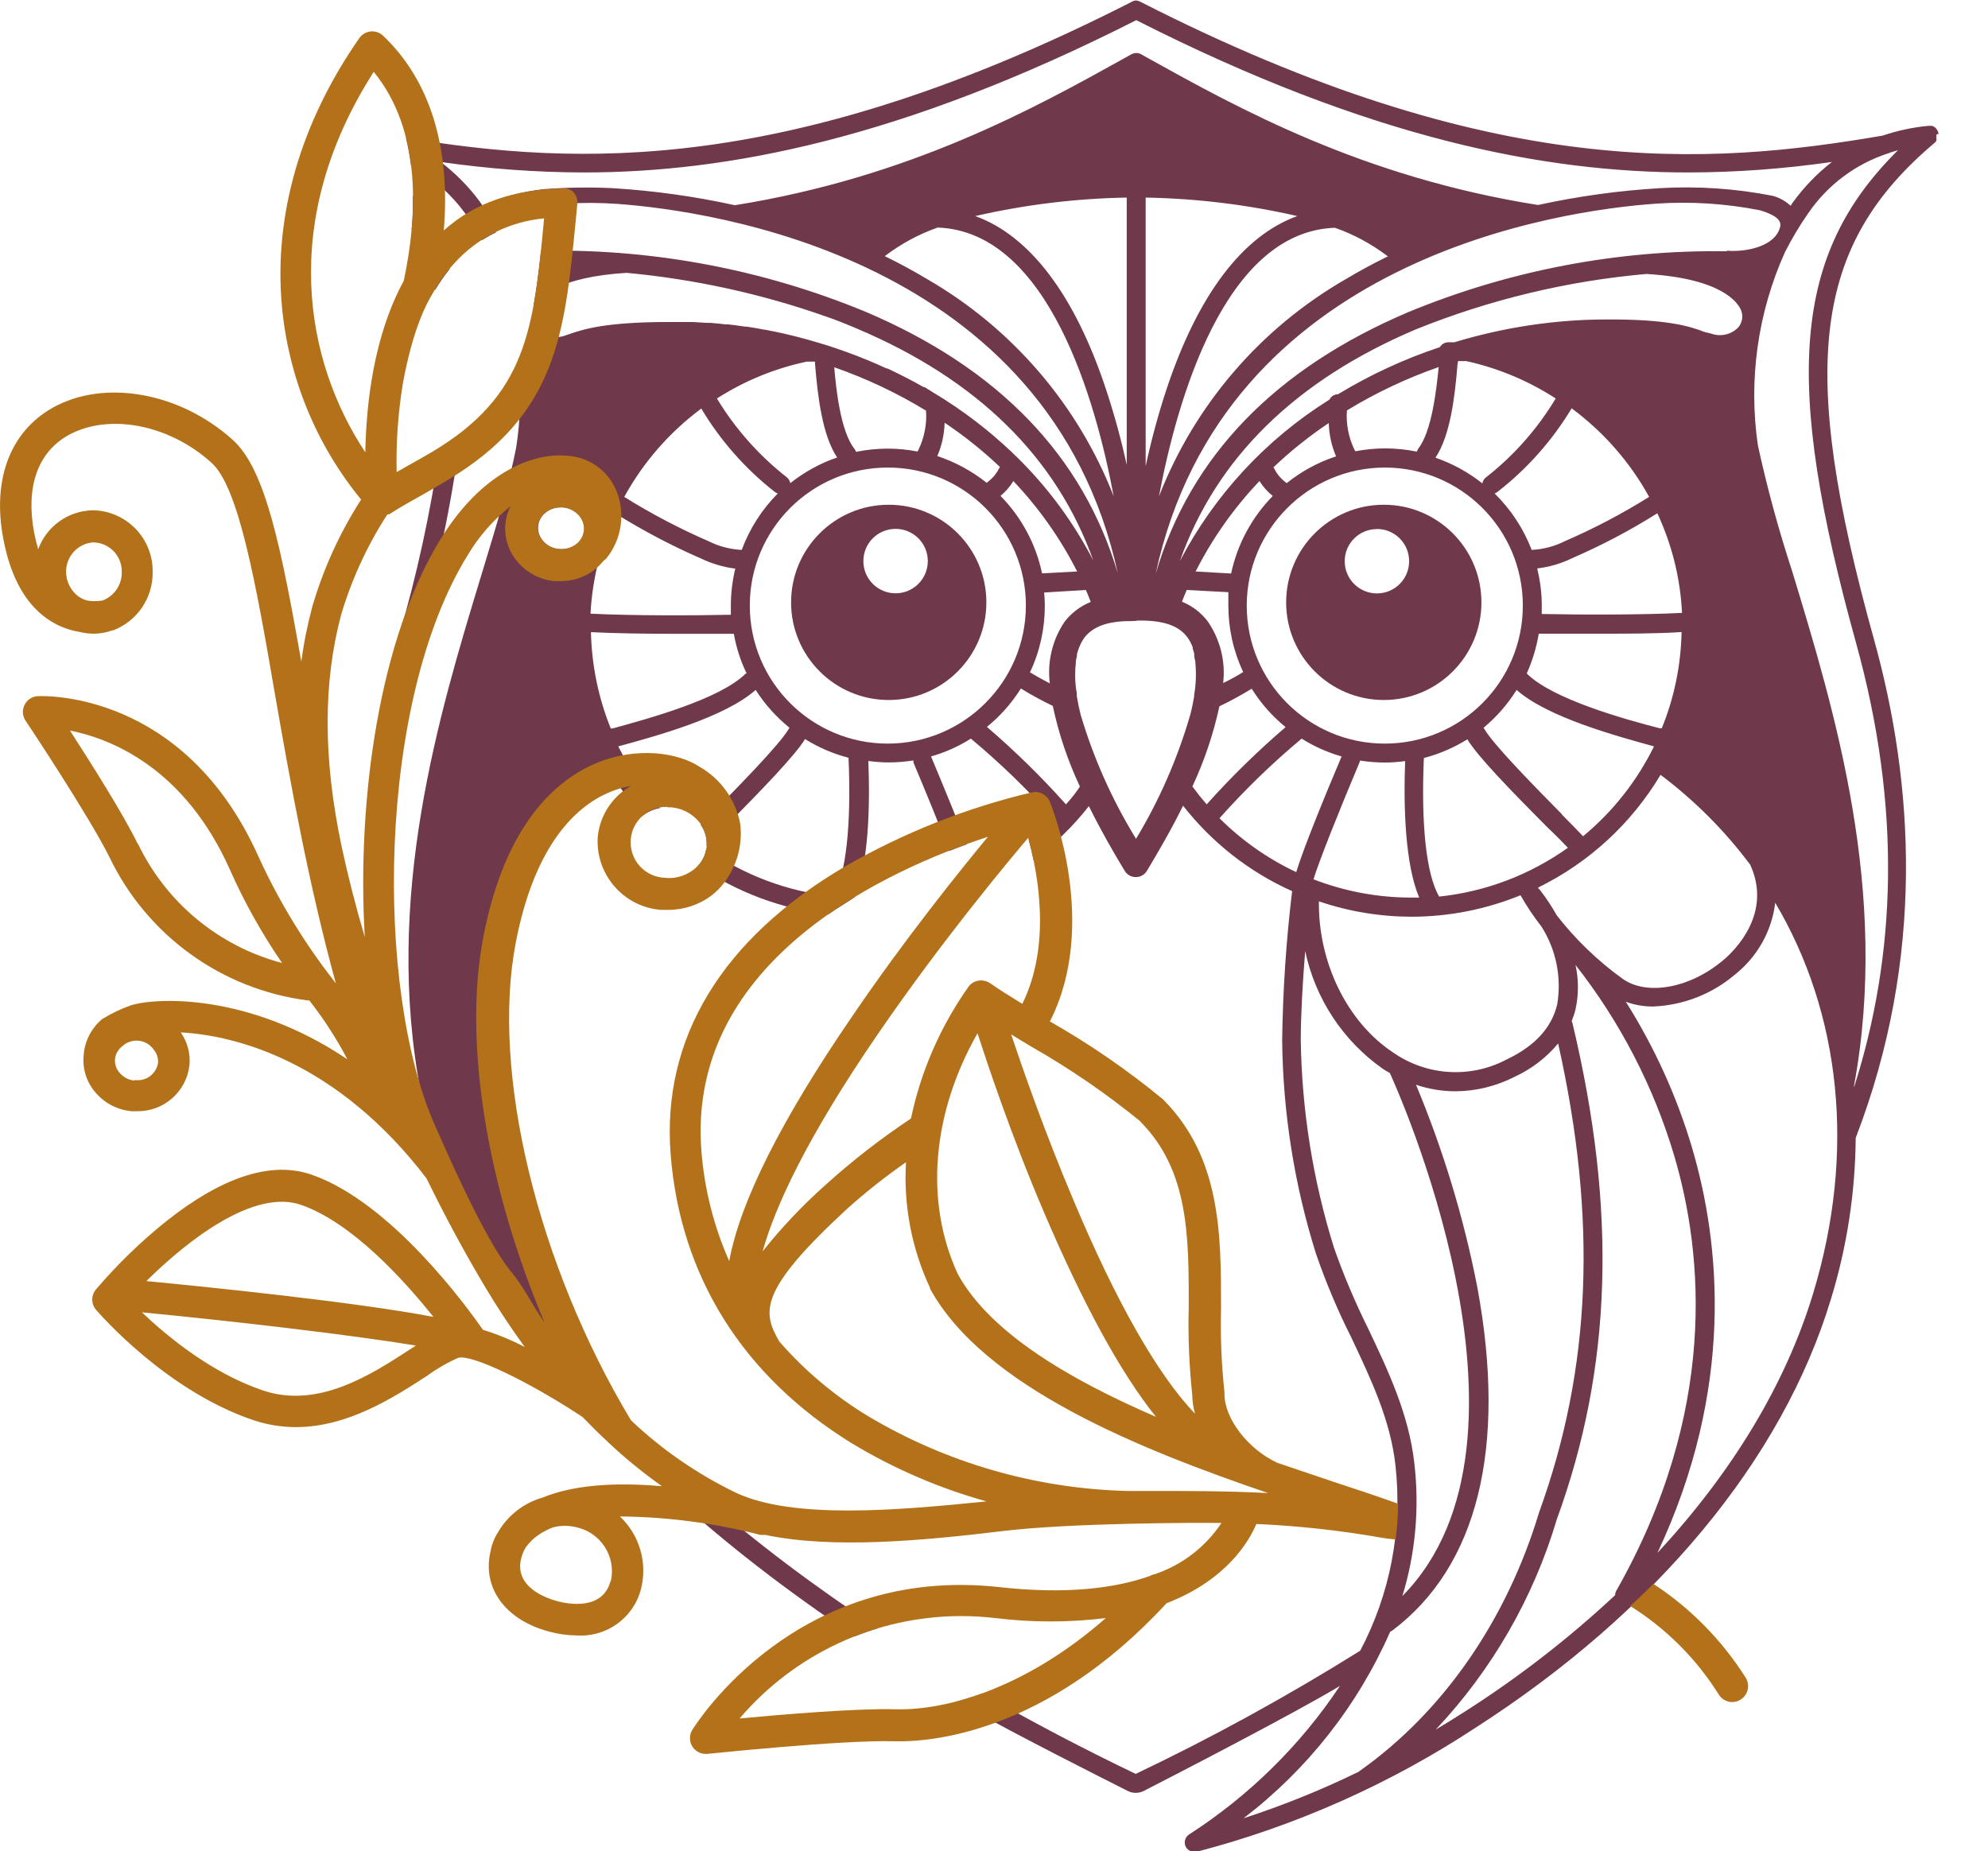
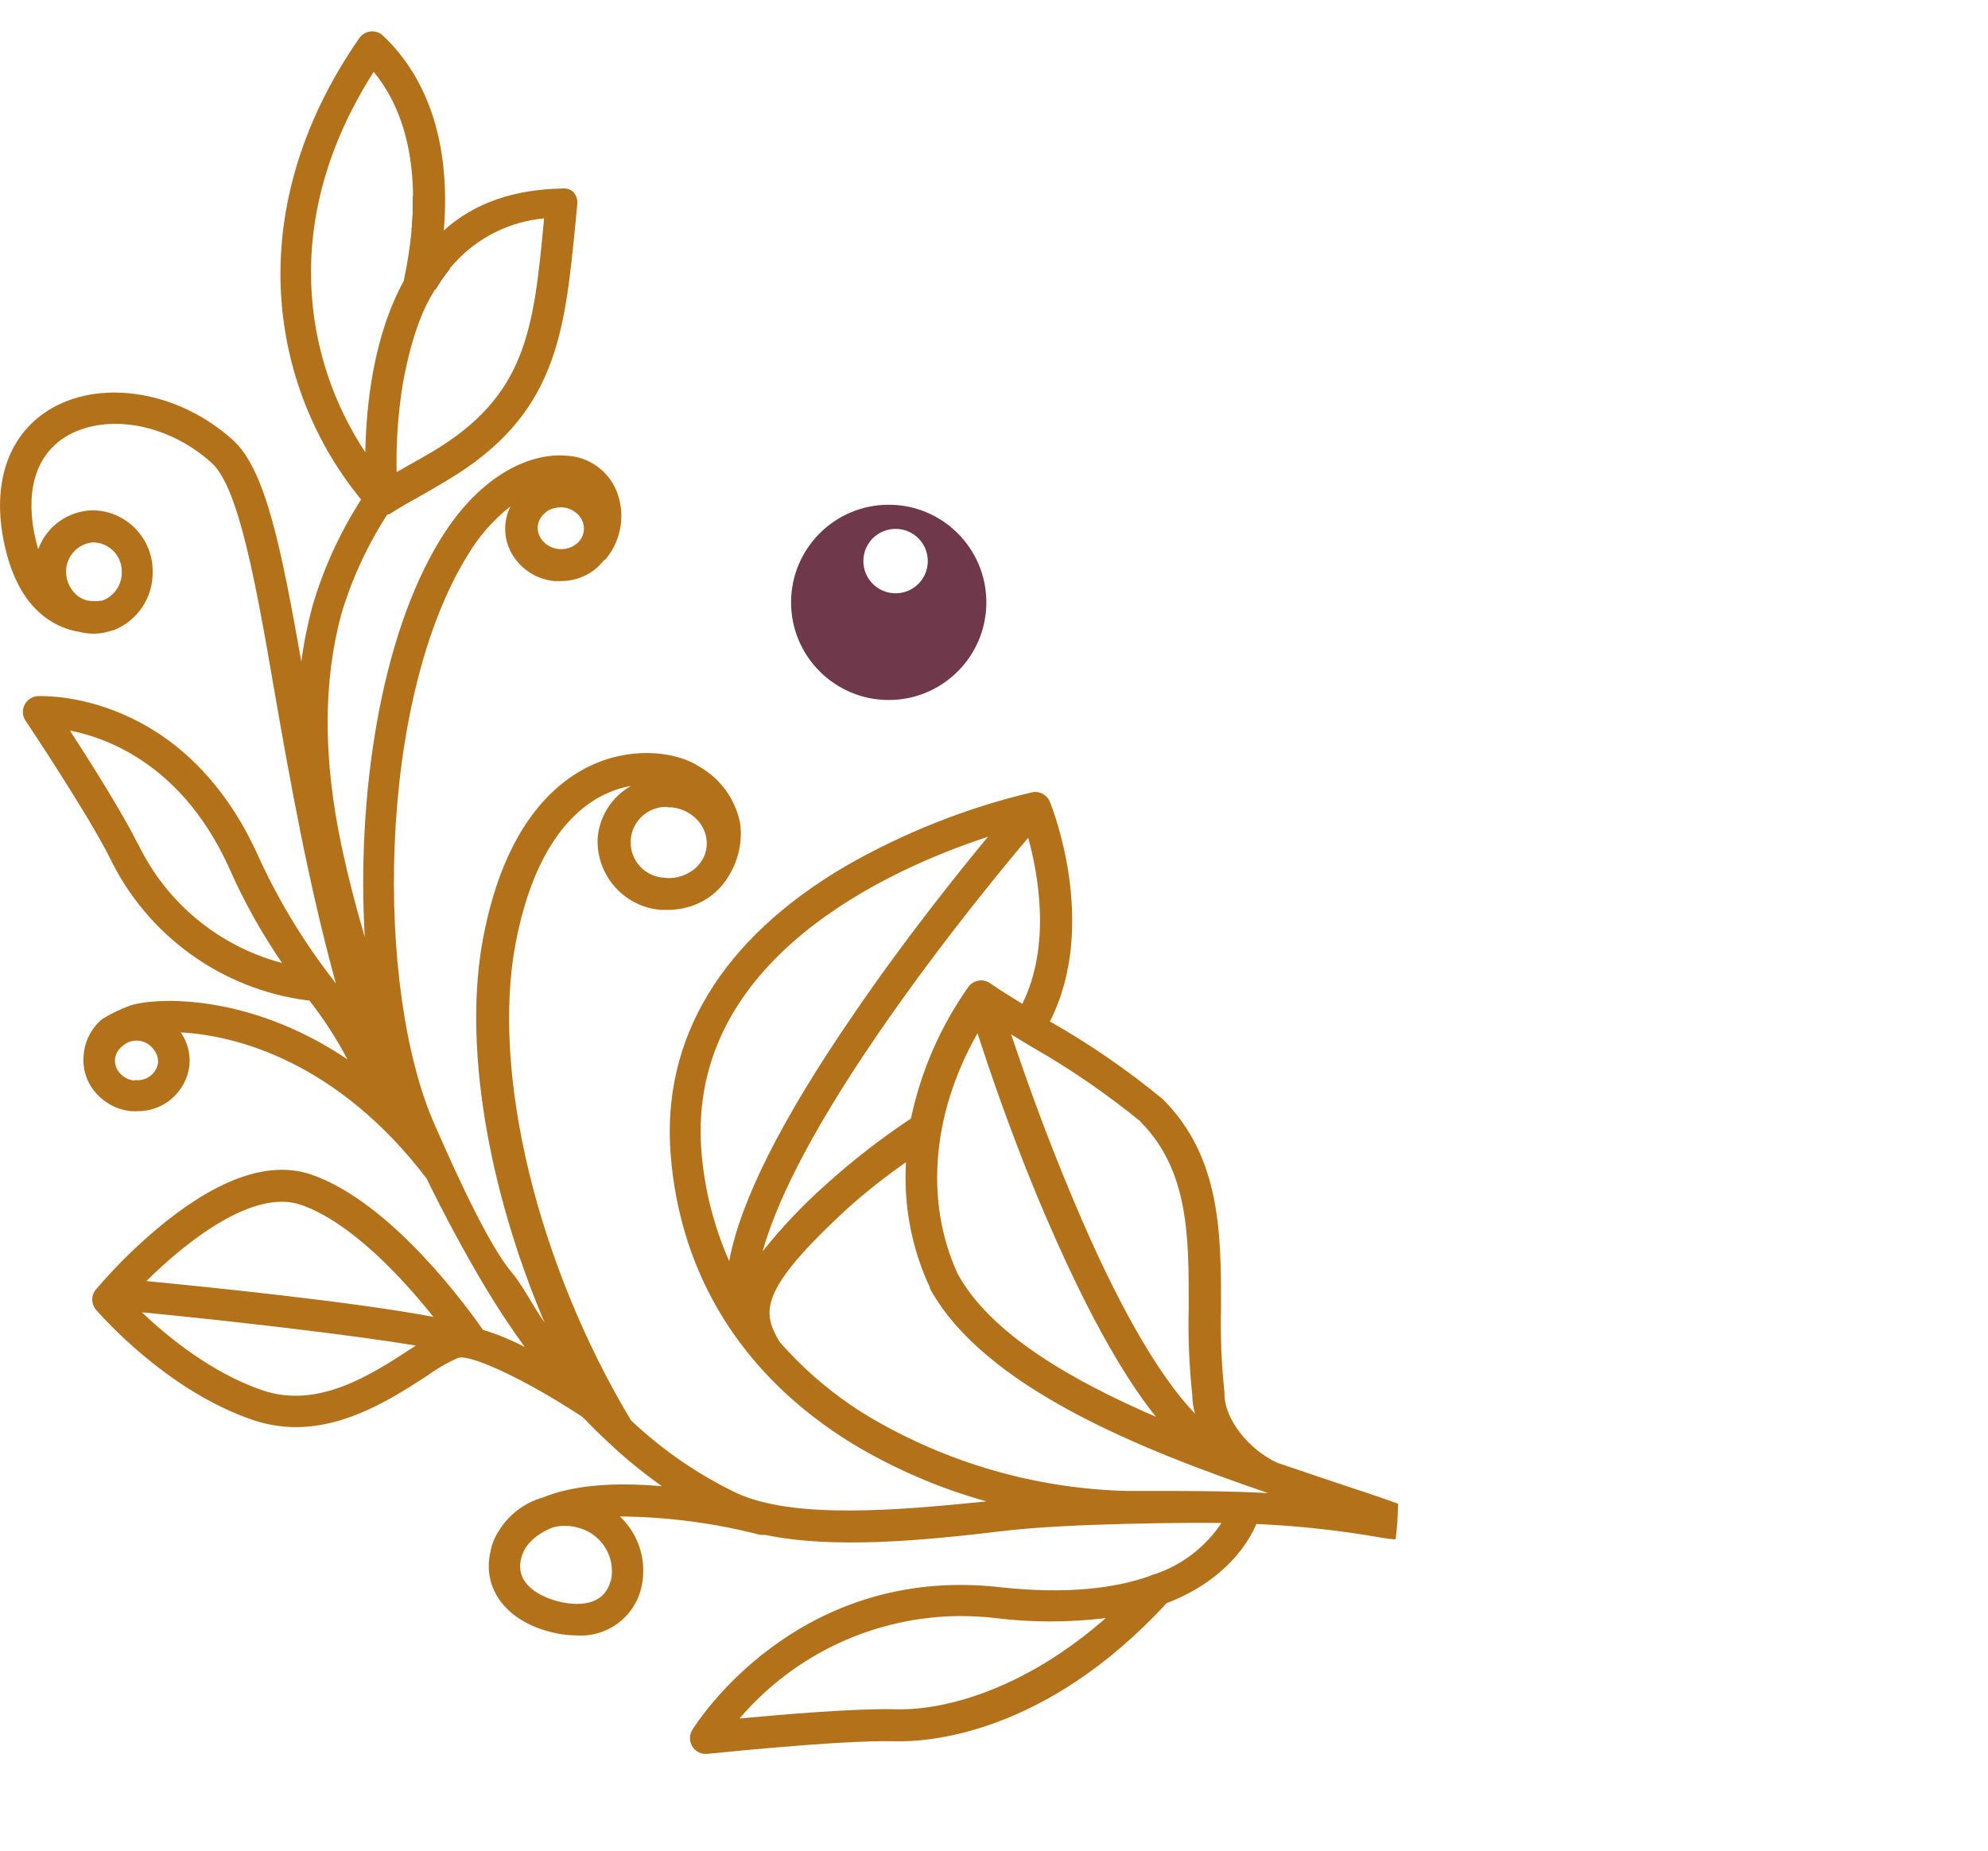
<svg xmlns="http://www.w3.org/2000/svg" id="Ebene_1" data-name="Ebene 1" viewBox="0 0 179.58 167.25">
  <defs>
    <style>      .cls-1 {        fill: #b3721a;      }      .cls-2 {        fill: #6f384b;      }    </style>
  </defs>
-   <path class="cls-2" d="M125,63.24c4.87,0,8.82-3.95,8.82-8.82s-3.95-8.82-8.82-8.82-8.82,3.95-8.82,8.82h0c0,4.87,3.95,8.82,8.82,8.82ZM124.38,47.79c1.61,0,2.91,1.3,2.91,2.91,0,1.61-1.3,2.91-2.91,2.91-1.61,0-2.91-1.3-2.91-2.91,0,0,0,0,0,0,0-1.6,1.3-2.9,2.9-2.9,0,0,.01,0,.02,0h-.01Z" />
  <path class="cls-2" d="M80.28,45.6c-4.87,0-8.82,3.95-8.82,8.82s3.95,8.82,8.82,8.82,8.82-3.95,8.82-8.82h0c0-4.87-3.95-8.82-8.82-8.82ZM80.9,53.6c-1.61,0-2.91-1.3-2.91-2.91s1.3-2.91,2.91-2.91c1.61,0,2.91,1.3,2.91,2.91s-1.3,2.91-2.91,2.91h0Z" />
  <path class="cls-2" d="M30.18,12.26v.38l.05.07.07.07h0c.2-.49.41-1,.64-1.49h-.33c-.16.04-.29.13-.39.26-.11.13-.18.29-.2.46h0v.17l.16.08Z" />
-   <path class="cls-2" d="M175.11,12.09c-.02-.17-.09-.33-.2-.46-.1-.13-.24-.22-.39-.26h-.33c-1.4.13-2.79.43-4.12.88-15.73,2.7-35.18,4.16-67-12.06-.14-.08-.3-.13-.47-.15-.15.02-.29.07-.42.15-30.81,15.69-50.04,14.81-65.51,12.26.2.82.35,1.65.46,2.49,1.91,1.08,3.57,2.55,4.87,4.31.58.78,1.1,1.59,1.56,2.44.4-.26.81-.49,1.24-.69-.09-.15-.16-.32-.2-.49-.17-.71.66-1.16,1.79-1.51,3.09-.61,6.25-.8,9.39-.58,8.54.63,39,4.88,45.2,33.4-3.14-10.63-10.79-18.57-22.83-23.67-9.11-3.76-18.9-5.64-28.76-5.5-.17.01-.35.01-.52,0-.19,1.79-.4,3.45-.68,5,.53-.87,2.35-2.63,8.41-3,6.14.57,12.18,1.89,18,3.94,1,.34,1.9.71,2.84,1.11,10.9,4.62,18,11.65,21.32,20.94-.23-.46-.48-.91-.74-1.36-1.77-3.1-3.99-5.93-6.58-8.39l-.1-.1c-.54-.51-1.1-1-1.67-1.49l-.6-.5c-1.18-.96-2.41-1.85-3.69-2.67h0c-.29-.19-.58-.36-.87-.54h0c-.34-.21-.69-.42-1-.62h-.08c-1.06-.6-2.15-1.16-3.26-1.68h-.08l-.93-.42-.4-.17c-.29-.12-.58-.25-.88-.36l-.47-.19c-.64-.24-1.28-.48-1.94-.7-.47-.16-.94-.31-1.42-.45-1.1-.33-2.2-.63-3.32-.88h0c-.55-.12-1.1-.24-1.65-.34h-.06c-.52-.1-1-.19-1.57-.27h-.14c-.5-.08-1-.14-1.49-.2h-.23c-.47-.06-.93-.1-1.4-.14h-.33l-1.34-.08h-2.05c-5.77,0-7.75.65-9.06,1.1l-.5.17c-.49.14-1,.14-1.49,0-.38-.08-.73-.28-1-.57-.19-.2-.32-.46-.37-.73-.29,1.32-.7,2.61-1.24,3.85.27,2.5.21,5.02-.18,7.5-.61,3.21-1.77,7-3.11,11.42-3.89,12.78-8.89,29.24-5.5,46.9-4.02-12.11-4.59-25.56-.4-40.65,1.84-6.2,3.18-12.54,4-18.95-.57.44-1.2.88-1.88,1.31-.84,5.81-2.09,11.55-3.74,17.18-4.85,17.44-5,39.38,10.35,61.3.88,1.67,1.71,2.88,2.34,3.18,6.73,8.71,16,17.38,28.54,25.73.66-.27,1.36-.51,2.08-.73-11.2-7.37-21.61-16.1-29.55-26.48-12.48-29.46-3-51.66,5.17-51.27.88,1.56,1.9,3.03,3.07,4.39.47-.38,1.04-.64,1.64-.74-1.52-1.67-2.79-3.55-3.79-5.57,3.45-.94,9.63-2.63,12.41-5.1.83,1.3,1.86,2.45,3.06,3.42l-.09.13c-.81,1.4-4.69,5.34-7,7.69l-.93.94c.39.56.57,1.23.53,1.91l1.61-1.65c3.35-3.39,6.42-6.56,7.28-8,1.22.76,2.54,1.33,3.93,1.69.26,6.07-.22,10.51-1.38,12.52h0c-4.13-.43-8.08-1.92-11.47-4.31-.06.42-.22.83-.45,1.19l-.09.13h0c-.06.08-.13.15-.21.21,3.5,2.41,7.55,3.92,11.77,4.41.77-.54,1.56-1,2.35-1.53h0c1.3-3,1.43-8.17,1.27-12.33.61.08,1.22.13,1.84.13.75,0,1.49-.06,2.23-.18,0,.06,0,.12,0,.18,1.19,2.83,2.41,5.81,3.24,8,.54-.22,1.08-.42,1.59-.6-.9-2.28-2.12-5.28-3.24-7.94,1.27-.36,2.48-.9,3.6-1.61,2.65,2.21,5.13,4.61,7.43,7.19-.69.69-1.43,1.34-2.21,1.93.15.54.3,1.16.44,1.84,1.88-1.39,3.56-3.02,5-4.86,1.07,2.17,2.23,4.19,3.24,5.85.21.35.59.56,1,.56h0c.41,0,.79-.21,1-.56,1-1.67,2.19-3.7,3.27-5.89,2.61,3.34,5.99,5.99,9.85,7.72-.54,4.48-.84,8.98-.9,13.49.07,6.54,1.1,13.04,3.06,19.28.89,2.58,1.95,5.1,3.18,7.54,1.82,3.86,3.55,7.5,4,11.61.63,5.76-.48,11.58-3.19,16.7-6.54,4.09-13.31,7.81-20.28,11.13-4.59-2.2-9.24-4.63-13.85-7.27-.76.28-1.5.51-2.22.71l1.51.88c3.69,2.1,11.43,6,13.84,7.22.45.23,1,.23,1.45,0,2.86-1.47,13.46-6.93,17.72-9.49-3.57,5.37-8.22,9.94-13.64,13.43-.34.23-.47.68-.31,1.06.14.3.44.5.78.5.07,0,.14,0,.21,0,8.94-2.33,17.44-6.11,25.16-11.18,16.35-10.5,27.77-24.26,32.15-38.75,1.45-4.72,2.2-9.63,2.24-14.57,6.28-16.3,5.28-32,1.63-45.11-6.84-24.62-5.5-35.5,5.5-44.79l.05-.05.06-.07.05-.07s0-.05,0-.07c0-.02,0-.05,0-.07v-.16s0-.05,0-.08v-.17l.19-.07ZM55.36,17c-2.08-.1-4.16-.07-6.24.09-1.91.21-3.78.71-5.54,1.48-.09-.12-.16-.25-.25-.37-1-1.35-2.19-2.55-3.52-3.57,4.28.62,8.6.94,12.93.95,12.89,0,28.69-3,49.9-13.76,21.22,10.77,37,13.76,49.9,13.76,4.33-.01,8.65-.33,12.94-.95-1.32,1.03-2.49,2.24-3.48,3.59-.09.12-.17.25-.25.37-.46-.43-1.02-.74-1.63-.9-3.35-.66-6.78-.89-10.19-.69-3.7.22-7.38.73-11,1.52-15.88-2.52-27.08-8.74-35.32-13.32l-.55-.31c-.13-.07-.27-.1-.42-.1-.15,0-.29.04-.42.1l-.55.31c-8.23,4.58-19.44,10.8-35.29,13.34-3.63-.8-7.31-1.31-11.02-1.54ZM109.1,56.14c-.6-.79-1.41-1.41-2.33-1.78.14-.35.27-.71.43-1.06l3.76.2v1.21c0,2.07.45,4.12,1.34,6-.38.25-1.08.65-1.81,1,.23-1.96-.27-3.94-1.39-5.57ZM141.1,73.57c-2.32-2.35-6.2-6.29-7-7.69l-.09-.13c1.17-.97,2.18-2.13,2.99-3.42,2.78,2.47,9,4.16,12.41,5.1-1.54,3.13-3.72,5.9-6.41,8.12-.34-.37-.93-.97-1.93-1.98h.03ZM141.66,76.57c-3.44,2.46-7.46,3.99-11.66,4.43h0c-1.16-2-1.64-6.45-1.38-12.52,1.39-.36,2.71-.93,3.93-1.69.86,1.47,3.93,4.64,7.28,8,.71.67,1.4,1.37,1.8,1.8l.03-.02ZM137.97,60.85h-.06c.52-1.15.88-2.36,1.09-3.6h5.21c2.67,0,5.52,0,7.69-.15-.06,2.99-.66,5.93-1.79,8.7h-.16c-3.12-.8-9.68-2.62-12.01-4.93l.03-.02ZM131.7,32.77s0-.1,0-.15h.74c2.88.63,5.62,1.78,8.09,3.38-1.65,2.74-3.78,5.16-6.3,7.13-.17.13-.29.33-.33.54-1.27-1.01-2.7-1.79-4.23-2.32,1.33-2.01,1.75-5.43,2-8.56l.03-.02ZM128.12,40.54c-.06.08-.1.17-.14.26-.94-.19-1.9-.29-2.86-.29-.9,0-1.8.09-2.68.26-.02-.04-.05-.08-.08-.12-.54-1.11-.78-2.34-.69-3.57,2.62-1.6,5.4-2.91,8.29-3.92-.2,1.97-.61,5.84-1.87,7.4l.03-.02ZM135.28,44.43c2.68-2.08,4.94-4.64,6.69-7.54,2.88,2.13,5.27,4.86,7,8-2.43,1.52-4.98,2.86-7.61,4-.93.47-1.96.74-3,.79-.74-1.92-1.88-3.66-3.35-5.1.09-.03.17-.07.24-.13l.03-.02ZM138.89,51.35c1.08-.13,2.14-.44,3.12-.92,2.67-1.16,5.24-2.51,7.7-4.06,1.32,2.83,2.08,5.88,2.23,9-3.65.19-9.34.17-12.67.1v-.83c0-1.1-.15-2.2-.41-3.27l.03-.02ZM145,28.86c-4.62.02-9.2.72-13.62,2.06h-.53c-.32,0-.62.16-.78.44-3.22,1.07-6.31,2.5-9.21,4.26-.33,0-.62.19-.77.48l-.12.08c-5.67,3.57-10.29,8.58-13.39,14.51,3.28-9.29,10.43-16.32,21.33-20.94,6.65-2.68,13.66-4.37,20.81-5,6.87.41,8.29,2.62,8.56,3.29.21.53.1,1.13-.28,1.56-.64.64-1.6.85-2.45.53l-.55-.13c-1.28-.49-3.27-1.18-9-1.14ZM120.69,41.23c-1.62.53-3.13,1.35-4.46,2.42l-.11-.09c-.42-.32-.77-.73-1-1.2l-.09-.14c1.55-1.47,3.22-2.81,5-4,.03,1.04.25,2.06.66,3.01ZM111.21,51.81h-.06l-3.15-.18c1.52-2.99,3.46-5.74,5.77-8.17.32.51.73.97,1.2,1.35-1.89,1.93-3.2,4.36-3.76,7ZM125.09,42.24c6.89,0,12.47,5.58,12.47,12.47s-5.58,12.47-12.47,12.47-12.47-5.58-12.47-12.47c.01-6.88,5.59-12.46,12.47-12.47ZM122.86,68.71c.74.12,1.48.18,2.23.18.62,0,1.23-.05,1.84-.13-.16,4.16,0,9.34,1.27,12.33h-.72c-3.02,0-6.01-.56-8.83-1.65.49-1.62,2.35-6.28,4.16-10.57.02-.05.04-.11.05-.16ZM127.48,82.82c3.38,0,6.74-.66,9.87-1.94.56.99,1.2,1.94,1.9,2.84,1.32,2.08,1.82,4.57,1.42,7-.49,2.1-2,3.78-4.58,5-3.25,1.72-7.19,1.48-10.21-.61-4.18-2.74-6.82-8.17-6.74-13.68,2.69.92,5.5,1.38,8.34,1.39ZM140.63,82.7c-.46-.81-.97-1.59-1.54-2.32-.04-.05-.09-.1-.14-.14v-.06c4.59-2.25,8.43-5.79,11.05-10.18,3.07,2.31,5.8,5.04,8.1,8.12,2,4.36-1.33,7.7-2.43,8.62-3,2.54-6.92,3.26-9.12,1.67-2.23-1.61-4.23-3.54-5.92-5.71ZM155.98,22.7c-9.86-.14-19.65,1.73-28.77,5.5-12,5.1-19.69,13-22.82,23.65,6.16-28.57,36.61-32.85,45.19-33.45,3.15-.22,6.32-.01,9.42.6,1.13.35,2,.8,1.8,1.51-.43,1.73-3,2.28-4.8,2.14l-.02.05ZM105.39,35.12c-.76,2.3-1.39,4.63-1.9,7v-24.27c4.61.08,9.2.64,13.7,1.67-4.92,1.77-8.96,7.08-11.8,15.6ZM120.51,20.58h.08c1.72.6,3.33,1.48,4.78,2.58-1.29.63-2.57,1.32-3.84,2.08-7.68,4.43-13.62,11.35-16.84,19.61,1.62-8.61,5.89-23.85,15.82-24.27ZM83.76,25.22c-1.27-.76-2.55-1.45-3.84-2.08,1.45-1.1,3.06-1.98,4.78-2.58h.08c9.93.44,14.22,15.68,15.82,24.27-3.23-8.26-9.16-15.17-16.84-19.61ZM99.89,35.12c-2.83-8.52-6.89-13.83-11.79-15.6,4.49-1.03,9.07-1.59,13.68-1.67v24.15c-.51-2.32-1.14-4.62-1.89-6.88ZM98.09,53.3c.16.35.3.72.44,1.08-.94.38-1.76,1-2.37,1.8-1.1,1.63-1.57,3.61-1.33,5.56-.73-.38-1.42-.77-1.79-1,.89-1.88,1.34-3.93,1.34-6,0-.4-.02-.81-.06-1.21l3.77-.23ZM91.54,43.46c2.3,2.43,4.25,5.18,5.76,8.17l-3.17.17h0c-.55-2.64-1.86-5.07-3.75-7,.46-.38.85-.83,1.16-1.34ZM85.33,38.19c1.78,1.19,3.45,2.53,5,4l-.09.14c-.23.47-.58.88-1,1.2l-.11.09c-1.33-1.06-2.84-1.88-4.46-2.42.41-.95.63-1.97.66-3.01ZM83.65,37.1c.09,1.23-.16,2.46-.7,3.57-.03.04-.05.08-.07.12-.88-.17-1.78-.26-2.68-.26-.96,0-1.93.1-2.87.29-.03-.1-.08-.18-.14-.26-1.26-1.57-1.67-5.43-1.83-7.38,2.89,1.01,5.67,2.32,8.29,3.92ZM72.88,32.67h.74s0,.1,0,.15c.25,3.13.69,6.55,2,8.51-1.53.52-2.96,1.31-4.23,2.32-.04-.21-.16-.41-.33-.54-2.51-1.97-4.65-4.38-6.3-7.11,2.48-1.59,5.23-2.72,8.12-3.33ZM63.35,36.91c1.73,2.9,3.99,5.46,6.65,7.54.08.06.17.1.26.13-1.44,1.45-2.55,3.19-3.26,5.1-1.04-.05-2.07-.32-3-.79-2.63-1.14-5.18-2.48-7.61-4,1.72-3.13,4.09-5.85,6.96-7.98ZM55.6,46.39c2.47,1.54,5.04,2.9,7.71,4.06.98.47,2.03.79,3.11.92-.26,1.09-.4,2.22-.4,3.34v.83c-3.33.07-9,.09-12.68-.1.17-3.13.93-6.21,2.26-9.05ZM52.06,49.18c-.45.33-1.01.48-1.56.42-.56-.04-1.08-.3-1.44-.73-.65-.71-.6-1.82.12-2.47.05-.04.09-.08.14-.12.38-.29.84-.45,1.32-.44h.24c.55.05,1.07.31,1.44.73.33.37.5.86.45,1.36-.06.5-.31.95-.71,1.25ZM67.34,60.87c-2.32,2.31-8.88,4.08-12,4.94h-.17c-1.12-2.77-1.72-5.72-1.79-8.7,2.18.11,5,.15,7.7.15h5.21c.22,1.24.6,2.44,1.15,3.57l-.1.04ZM80.2,67.18c-6.89,0-12.47-5.58-12.47-12.47s5.58-12.47,12.47-12.47c6.89,0,12.47,5.58,12.47,12.47-.01,6.88-5.59,12.46-12.47,12.47ZM96.29,72.67c-2.22-2.49-4.61-4.83-7.14-7,1.21-.98,2.24-2.15,3.07-3.47.93.58,1.89,1.1,2.88,1.57.53,2.52,1.36,4.96,2.45,7.29-.37.57-.79,1.1-1.26,1.61ZM102.62,75.78c-2.15-3.5-3.83-7.26-5-11.2h0c-.15-.59-.26-1.14-.35-1.68h0v-.13c0-.24-.07-.48-.09-.71h0c-.08-.72-.08-1.44,0-2.16v-.09c0-.19.06-.36.1-.53,0-.05,0-.11,0-.16.04-.16.08-.32.14-.47.01-.04.03-.09.05-.13.12-.33.29-.64.49-.92.77-1,2.12-1.49,4.14-1.49h.09c.19,0,.38,0,.57-.05h.24c2.06,0,3.45.44,4.24,1.49.21.28.38.6.5.93,0,.04,0,.08,0,.12.06.16.11.32.14.48,0,.05,0,.11,0,.16,0,.17.07.34.1.53v.11c.09.97.06,1.94-.11,2.9v.14h0c-.09.53-.2,1.08-.35,1.65h0c-1.14,3.93-2.78,7.7-4.9,11.21ZM109,72.67c-.45-.52-.88-1.06-1.29-1.62,1.08-2.31,1.9-4.74,2.44-7.24,1-.48,1.97-1.01,2.92-1.59.82,1.32,1.86,2.49,3.06,3.47-2.53,2.17-4.91,4.5-7.13,6.98ZM110.16,73.92c2.29-2.57,4.77-4.98,7.42-7.19,1.12.7,2.34,1.25,3.61,1.61-1.61,3.8-3.43,8.27-4.1,10.45-2.57-1.21-4.92-2.86-6.93-4.87ZM123.6,120.05c-1.18-2.38-2.22-4.82-3.1-7.33-1.9-6.09-2.91-12.42-3-18.8,0-1.87.15-5,.4-8,.91,4.3,3.41,8.1,7,10.63.21.14.43.27.65.39.36.8,15.13,33.09,1.13,47.25,1.19-3.88,1.55-7.97,1.08-12-.49-4.39-2.35-8.33-4.16-12.14ZM122.81,160l-.07.06c-3.37,1.65-6.85,3.05-10.41,4.21,5.77-4.41,10.33-10.21,13.25-16.86.07-.03.14-.06.2-.11,7.7-5.8,10.35-16.52,7.67-31-1.22-6.27-3.08-12.4-5.54-18.3,1.15.39,2.35.59,3.56.59,1.87-.01,3.71-.47,5.37-1.32,1.51-.7,2.85-1.72,3.91-3,3.55,15.86,3,29.35-1.72,42.36-2.95,9.8-8.72,18.08-16.22,23.37ZM146,143.72c-.07.12-.1.25-.1.39-4.19,3.91-8.73,7.43-13.56,10.51-.88.56-1.76,1.11-2.65,1.64,5.08-5.39,8.83-11.9,10.94-19,5-13.71,5.44-27.94,1.42-44.8-.02-.07-.04-.14-.08-.2.14-.35.26-.71.35-1.08.29-1.32.29-2.68,0-4,4.02,5.12,7.04,10.95,8.9,17.18,2.68,9.02,3.93,23.24-5.22,39.36ZM163.8,116.8c-2.48,8.22-7.32,16.21-14.08,23.49,7-14.9,5.67-27.94,3.14-36.55-1.38-4.67-3.4-9.12-6-13.24.79.29,1.63.44,2.48.43,2.72-.11,5.33-1.13,7.4-2.9,2.01-1.6,3.31-3.92,3.62-6.47,5.92,10,7.29,22.5,3.44,35.24ZM167.66,58.08c4.16,15,3.6,28.3-.18,40.15v-.15c3.22-17.49-1.73-33.77-5.58-46.44-1.23-3.75-2.27-7.56-3.11-11.42-.86-5.92-.01-11.96,2.44-17.42.62-1.23,1.33-2.42,2.12-3.55,1.73-2.53,4.25-4.42,7.16-5.38h0c.09-.02.18-.05.27-.1l.67-.2c-9.53,9.43-10.36,20.83-3.79,44.51Z" />
  <path class="cls-2" d="M37.3,17.64c0,1,0,2.08-.12,3.09.94,1.72,1.66,3.56,2.13,5.46.39-.65.82-1.28,1.3-1.87-.75-2.39-1.87-4.64-3.31-6.68Z" />
-   <path class="cls-1" d="M149.35,143.09c-.68.69-1.38,1.37-2.09,2,3.24,2.03,5.97,4.76,8,8,.26.42.72.68,1.21.68.27,0,.53-.07.75-.22.67-.4.89-1.27.49-1.95-.01-.02-.02-.04-.03-.05-2.14-3.38-4.98-6.27-8.33-8.46Z" />
  <path class="cls-1" d="M120.4,133.85l-5-1.69c-2.65-1.21-4.79-4-4.79-6.2v-.18c-.27-2.52-.38-5.06-.31-7.59,0-6.68,0-13.59-5.22-18.85l-.07-.06c-3.18-2.62-6.58-4.96-10.17-7,4.44-8.71.19-19.38,0-19.84-.26-.64-.94-1-1.61-.86-5.93,1.4-11.62,3.66-16.9,6.7-11.13,6.55-16.57,15.53-15.75,26,.86,11,6.53,20.06,16.38,26.12,3.79,2.29,7.88,4.05,12.15,5.24-8,.81-17.47,1.65-22.65-.79-3.47-1.68-6.66-3.88-9.46-6.53-8.48-14.13-12.66-31.45-10.41-43.16,1.73-9,5.56-12.37,8.47-13.59.62-.26,1.27-.45,1.94-.57-1.67.94-2.78,2.63-3,4.53-.26,3.41,2.28,6.39,5.69,6.67h.68c1.42,0,2.8-.46,3.93-1.32.41-.32.78-.69,1.1-1.11h0l.05-.07c.07-.09.14-.18.2-.28l.21-.34h0c.86-1.4,1.21-3.06,1-4.69-.42-2.16-1.76-4.03-3.67-5.12-1.89-1.25-5.62-1.88-9.37-.31-3.54,1.5-8.19,5.43-10.16,15.69-1.84,9.57.35,22.61,5.53,34.83-1.12-1.58-1.91-3.28-3-4.57-2.52-3-6.36-12.07-6.86-13.15-5.51-12.28-5.27-38.38,2.92-51.61,1-1.69,2.31-3.18,3.86-4.4-.83,1.66-.56,3.66.68,5.05.84.97,2.03,1.58,3.31,1.7.17,0,.35,0,.52,0,1.1.01,2.17-.34,3.05-1,.31-.24.59-.52.84-.83.1-.07.19-.14.27-.23,1.38-1.72,1.73-4.04.91-6.09-.76-1.84-2.5-3.08-4.49-3.18-3.08-.29-7.68,1.51-11.37,7.48-5.52,8.92-7.61,23.38-6.88,36-.81-2.75-1.51-5.47-2.08-8.13-1.68-7.93-1.7-14.81-.05-21,.95-3.18,2.34-6.21,4.14-9l.12-.06h.08c1-.65,2.11-1.26,3.16-1.85.67-.39,1.35-.77,2-1.17,10.01-5.93,10.68-13.28,11.68-23.44l.15-1.58c.04-.4-.1-.81-.38-1.1-.28-.23-.64-.34-1-.29h0c-4.27.09-7.87,1.25-10.68,3.79.62-7.51-1.25-13.57-5.48-17.59-.56-.54-1.46-.53-2.01.04-.05.05-.1.11-.14.17-5.31,7.62-7.73,16-7,24.16.58,6.43,3.07,12.54,7.16,17.53-1.92,2.99-3.4,6.23-4.4,9.64-.44,1.64-.78,3.31-1,5-1.8-10.14-3.22-17.41-6.22-20.05-4.76-4.29-11.59-5.5-16.25-2.88-3.82,2.16-5.46,6.46-4.46,11.79.68,3.65,2.15,6.19,4.37,7.53.76.46,1.61.78,2.49.92.42.11.85.16,1.29.17h.07c.56-.01,1.11-.11,1.64-.3h.07c2.19-.84,3.62-2.96,3.57-5.31.03-3-2.36-5.47-5.36-5.54h-.06c-2.21.05-4.16,1.44-4.92,3.52-.14-.48-.26-1-.37-1.52-.77-4.12.33-7.24,3.1-8.79,3.62-2,9.07-1,12.94,2.51,2.44,2.2,4,10.87,5.72,20.91,1.37,7.84,3,17,5.5,26.12l-.22-.3c-2.68-3.44-4.95-7.18-6.76-11.14-6.71-15-19.36-14.54-19.94-14.52-.79.04-1.39.72-1.35,1.51.01.25.1.5.24.71.06.08,5.71,8.56,7.6,12.37,3.4,7.05,10.12,11.9,17.88,12.9h.15c1.31,1.67,2.46,3.45,3.44,5.32-9-6.06-17.43-5.58-19.61-4.86-.88.32-1.73.73-2.53,1.22-.98.81-1.59,1.99-1.68,3.26-.13,1.24.27,2.48,1.1,3.42.82.94,1.97,1.53,3.21,1.65.17,0,.34,0,.51,0,2.4.04,4.44-1.74,4.73-4.12.11-1.06-.17-2.12-.78-3,5.05.27,14.16,2.66,22.2,13.19,1.66,3.4,3.44,6.71,5.33,9.87,1,1.68,2.19,3.5,3.54,5.36-1.21-.63-2.47-1.15-3.77-1.55-1.48-2.12-8.27-11.47-15.43-14-3.63-1.28-8.06.13-13.18,4.19-2.31,1.85-4.43,3.91-6.35,6.16-.45.53-.45,1.3,0,1.83.26.3,6.33,7.35,14.28,10,1.22.4,2.5.61,3.78.61,4.71,0,8.88-2.71,11.84-4.63.88-.64,1.83-1.19,2.82-1.63,1.18-.35,6.34,2.11,11.24,5.35.7.73,1.43,1.46,2.19,2.16.03.03.06.06.09.09,1.53,1.45,3.17,2.78,4.89,4-4.53-.4-8.13-.06-10.8,1.03-1.68.48-3.12,1.6-4,3.11-.34.52-.57,1.1-.68,1.71-.8,3.32,1.32,6.24,5.31,7.29.8.22,1.63.33,2.46.34,2.69.18,5.13-1.57,5.81-4.18.61-2.37-.12-4.89-1.9-6.57,4.27.04,8.52.59,12.66,1.66.15.02.29.02.44,0,6.09,1.29,14.19.54,21.48-.34,6-.73,17.42-.77,19.76-.73-1.44,2.16-3.54,3.78-6,4.62-.17.03-.33.08-.47.17-3.09,1.09-7.46,1.69-13.64,1-18.29-2-27.31,12.29-27.69,12.9-.41.67-.21,1.54.46,1.96.23.14.49.22.75.21h.15c.12,0,12-1.27,16.89-1.14,3,.09,13.62-.57,24.59-12.47,5.49-2.12,7.49-5.68,8.11-7.16,3.83.17,7.64.59,11.42,1.26.3.05.69.1,1.16.14.14-1.07.21-2.15.22-3.23-1.65-.6-3.66-1.27-5.89-2ZM60.29,72.94h.39c.92.09,1.78.53,2.39,1.22.56.64.84,1.48.76,2.33h0c-.05.49-.22.95-.5,1.36l-.09.12h0c-.18.24-.38.44-.62.62-.74.56-1.66.82-2.58.71-1.77-.07-3.14-1.56-3.07-3.33.07-1.77,1.56-3.14,3.33-3.07v.04ZM49.29,46.28c.38-.29.84-.44,1.32-.44h.24c.55.05,1.07.31,1.44.73.33.37.5.86.45,1.36-.05.49-.31.94-.71,1.24-.93.69-2.23.56-3-.3-.33-.37-.5-.86-.45-1.36.06-.5.33-.94.74-1.23h-.03ZM41.09,23.73c2.09-2.29,4.97-3.72,8.06-4-.94,10-1.54,16-10.14,21.11-.66.39-1.32.76-2,1.14l-1.18.67c-.06-2.68.13-5.36.56-8,.9-4.91,2.1-7.18,2.76-8.25.54-.96,1.19-1.86,1.94-2.67ZM33.76,6.49c4.39,5.37,3.94,13.13,2.71,18.89-2.69,4.93-3.39,11-3.47,15.48-5.46-8.24-7.83-20.94.76-34.37ZM8.4,49h0c1.45.01,2.61,1.19,2.6,2.64,0,0,0,0,0,0,.04,1.15-.66,2.21-1.74,2.61-.46.08-.93.08-1.39,0-.42-.11-.81-.34-1.11-.65-.5-.52-.79-1.22-.79-1.94-.01-1.39,1.05-2.55,2.43-2.66ZM12.46,76.27c-1.32-2.72-4.27-7.37-6.14-10.27,3.72.74,10.34,3.37,14.44,12.55,1.31,2.96,2.89,5.78,4.72,8.45-5.71-1.51-10.47-5.45-13.02-10.78v.05ZM12.16,97.62c-.52-.04-1.01-.29-1.35-.69-.31-.34-.46-.8-.42-1.26h0c.05-.46.29-.87.66-1.15.76-.71,1.95-.67,2.66.09.05.06.11.12.15.19.29.33.44.76.42,1.2-.15,1.02-1.09,1.72-2.11,1.57,0,0,0,0-.01,0v.05ZM37,121.93c-3.47,2.26-8.23,5.34-13.18,3.71-4.65-1.55-8.7-4.89-11-7.08,7.83.75,18.65,2,24.75,3l-.57.37ZM13.22,115.74c3.7-3.67,9.73-8.39,14-6.88,4.58,1.61,9.22,6.72,11.93,10.11-7.15-1.36-20.57-2.72-25.9-3.23h-.03ZM55.15,142.84c-.71,2.68-3.85,2.07-4.79,1.82s-4-1.27-3.26-3.95c.09-.32.22-.62.39-.91.34-.48.77-.89,1.27-1.21.36-.23.75-.43,1.15-.59.35-.1.72-.15,1.09-.15.38,0,.75.04,1.12.14,2.18.5,3.55,2.67,3.06,4.85h-.03ZM80.81,154.42c-3.46-.09-10,.46-14,.83,4.99-5.85,12.28-9.23,19.97-9.25,1.04,0,2.08.06,3.11.18,3.32.41,6.68.41,10,0-7.06,6.2-14.23,8.38-19.05,8.24h-.03ZM103.02,101.34c4.39,4.42,4.37,10.43,4.36,16.8-.07,2.63.04,5.26.32,7.88.01.58.09,1.15.25,1.7-3.35-3.49-7.12-10.08-11-19.34-2.6-6.14-4.61-11.94-5.61-14.93.61.37,1.22.75,1.83,1.11,3.48,1.98,6.78,4.25,9.88,6.78h-.03ZM104.42,128c-7.69-3.32-15-7.56-17.91-12.92-3-6.53-2.33-14.48,1.79-21.73.83,2.55,3,9.14,6,16.16,3.53,8.27,6.91,14.49,10.12,18.49ZM63.36,104c-1.36-17.36,17.08-25.52,25.88-28.4-2.56,3.09-7.57,9.32-12.24,16.19-6.42,9.36-10.14,16.77-11.13,22.14-1.39-3.14-2.24-6.5-2.51-9.93ZM79.3,93.42c5.88-8.59,12.25-16.17,13.58-17.73.91,3.31,2.08,9.71-.53,15-1-.61-2-1.23-2.91-1.86-.65-.45-1.54-.29-1.99.36,0,0,0,.01-.01.02-2.5,3.56-4.26,7.58-5.15,11.84-2.72,1.81-5.3,3.81-7.72,6-2.06,1.83-3.96,3.84-5.68,6,1.11-3.97,3.9-10.14,10.41-19.63ZM102.76,134.7h-.89c-8.28-.2-16.36-2.53-23.47-6.77-3-1.82-5.7-4.09-8-6.73-1.53-2.65-1.94-4.56,6.13-12,1.68-1.51,3.46-2.91,5.31-4.2-.23,3.89.51,7.79,2.16,11.32,0,.03,0,.05,0,.08,4.87,8.93,19.1,14.58,30.56,18.49-3.77-.2-7.47-.2-11.8-.19Z" />
</svg>